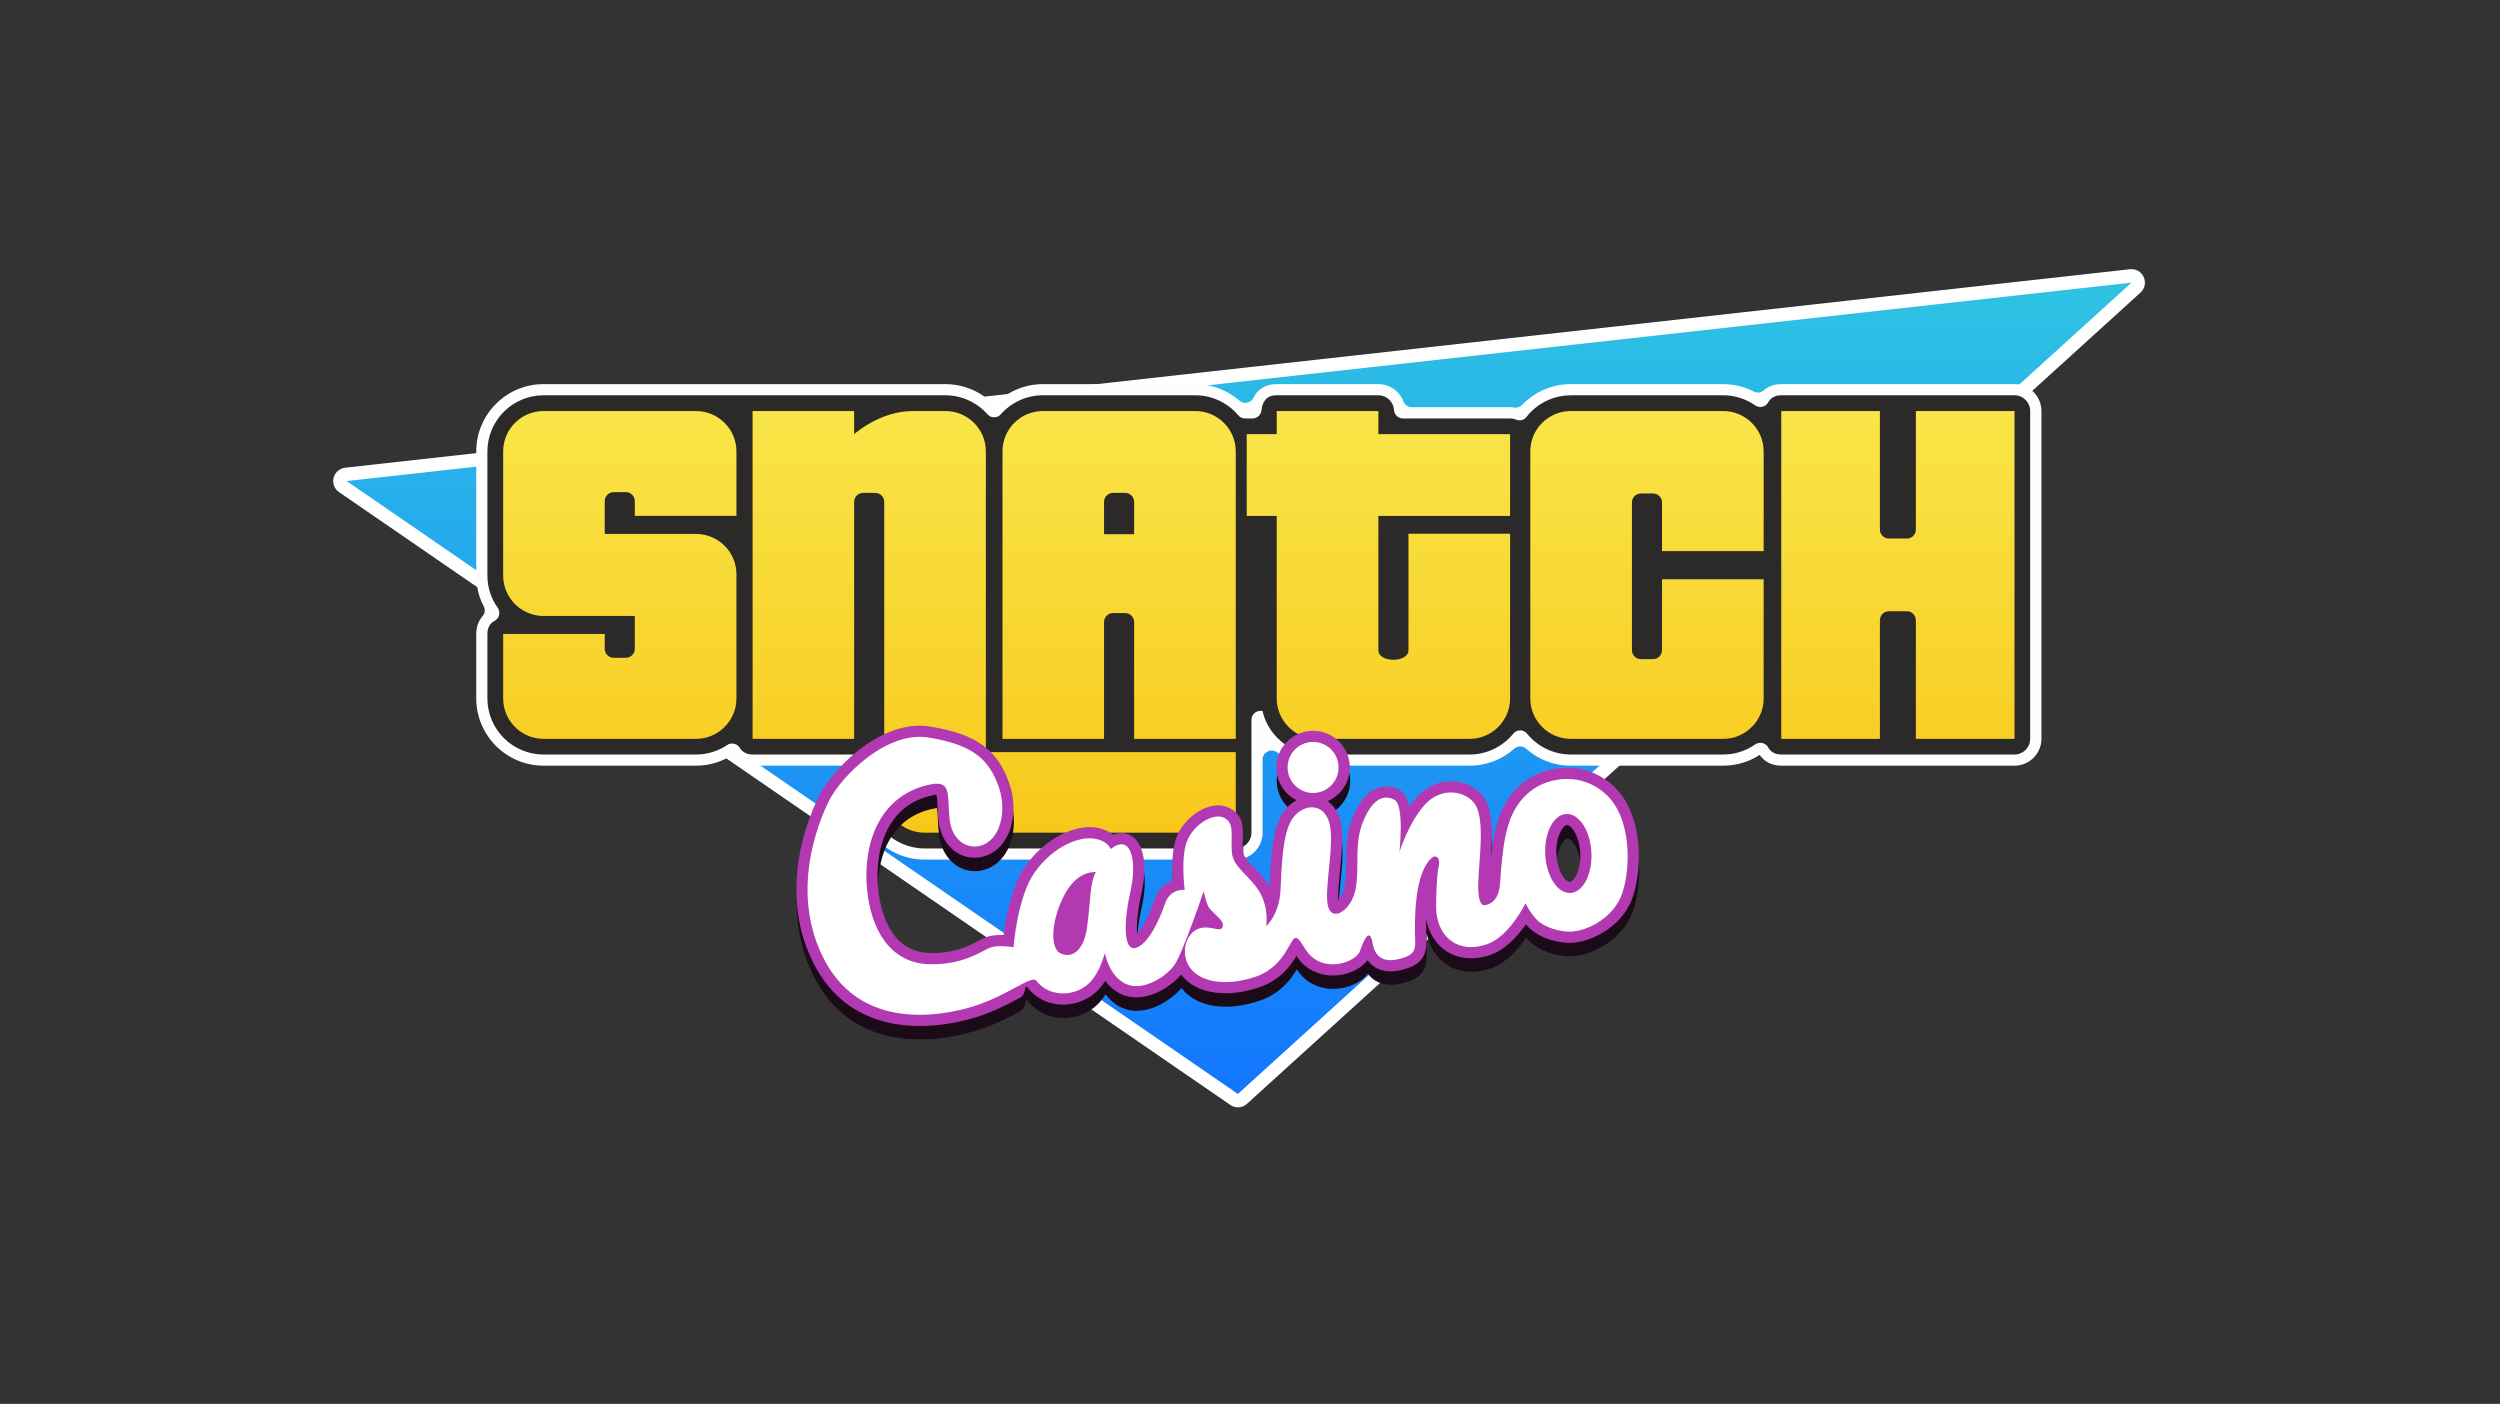
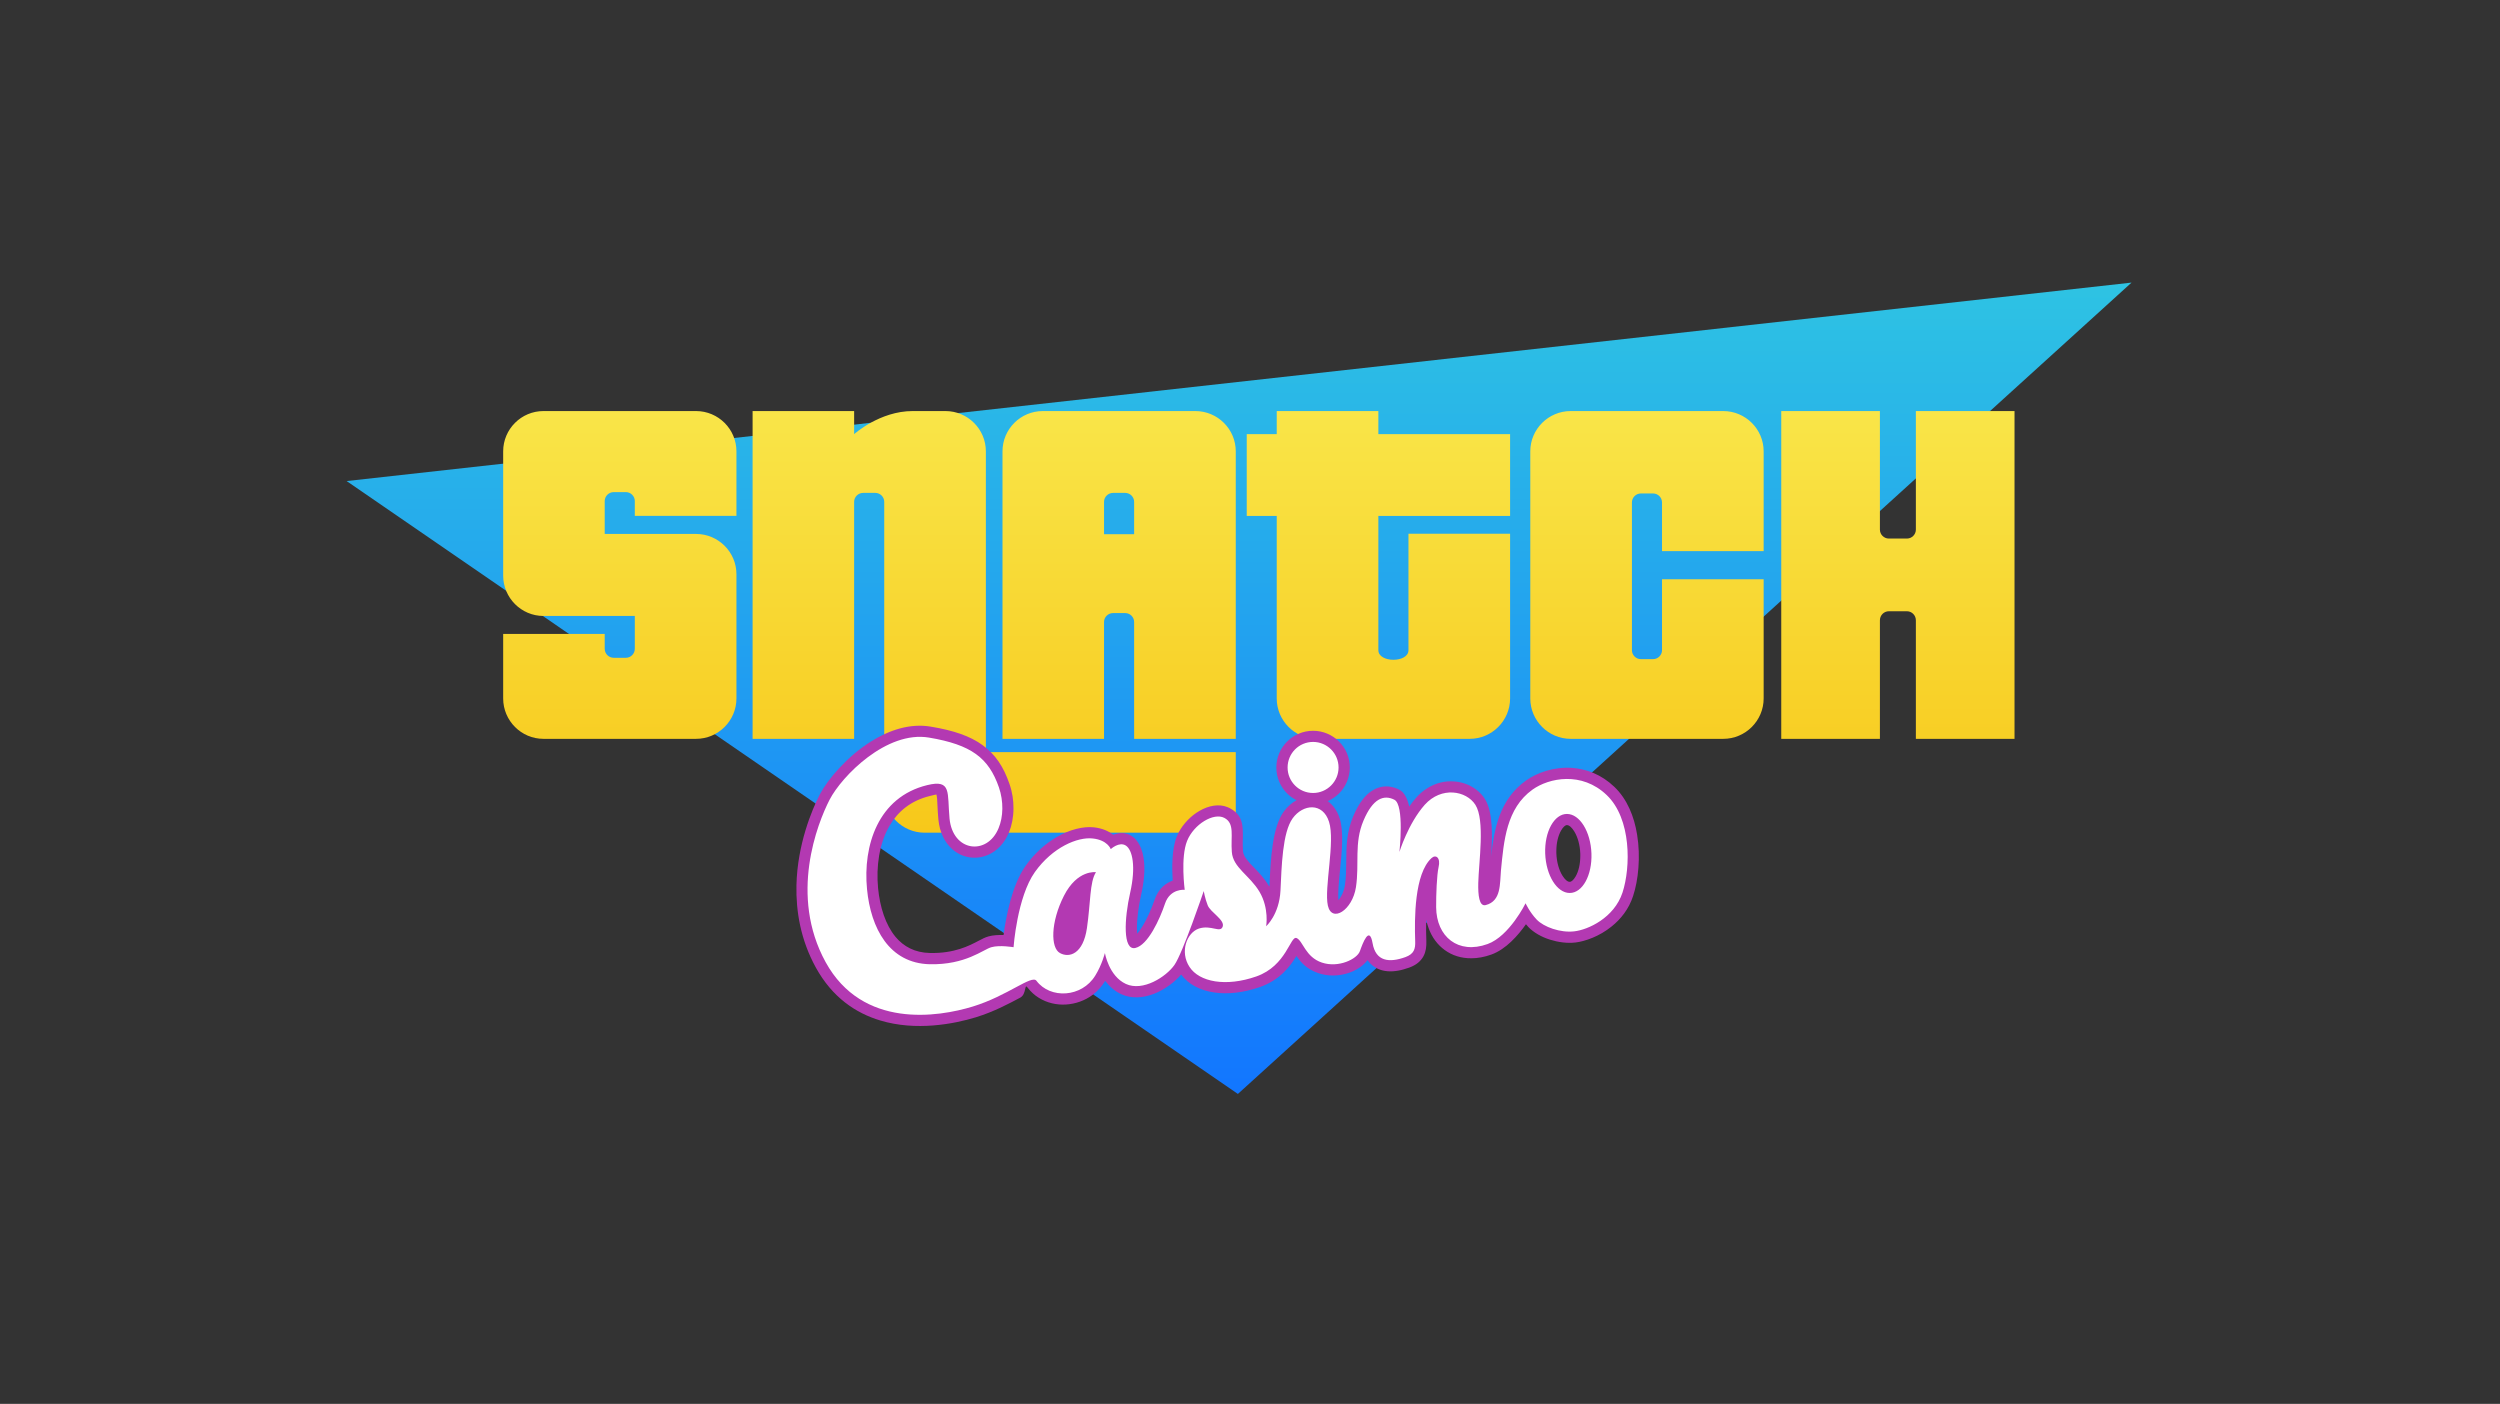
<svg xmlns="http://www.w3.org/2000/svg" xml:space="preserve" width="260px" height="146px" version="1.1" style="shape-rendering:geometricPrecision; text-rendering:geometricPrecision; image-rendering:optimizeQuality; fill-rule:evenodd; clip-rule:evenodd" viewBox="0 0 26000 14600">
  <rect x="0" y="0" width="26000" height="14600" fill="#333333" stroke="none" />
  <defs>
    <style type="text/css">
   
    .fil7 {fill:white}
    .fil5 {fill:#1B0B18;fill-rule:nonzero}
    .fil3 {fill:#2B2A29;fill-rule:nonzero}
    .fil6 {fill:#B339B2;fill-rule:nonzero}
    .fil2 {fill:#FEFEFE;fill-rule:nonzero}
    .fil0 {fill:white;fill-rule:nonzero}
    .fil1 {fill:url(#id0)}
    .fil4 {fill:url(#id1)}
   
  </style>
    <linearGradient id="id0" gradientUnits="userSpaceOnUse" x1="12886.3" y1="11376.9" x2="12886.3" y2="2938.6">
      <stop offset="0" style="stop-opacity:1; stop-color:#1276FF" />
      <stop offset="1" style="stop-opacity:1; stop-color:#2EC3E3" />
    </linearGradient>
    <linearGradient id="id1" gradientUnits="userSpaceOnUse" x1="13091.8" y1="8660.49" x2="13091.8" y2="4274.55">
      <stop offset="0" style="stop-opacity:1; stop-color:#F7C81A" />
      <stop offset="1" style="stop-opacity:1; stop-color:#F9E548" />
    </linearGradient>
  </defs>
  <g id="Слой_x0020_1">
    <g id="_2724703616128">
      <g>
-         <path class="fil0" d="M3590 4864l18562 -2064c77,-9 146,47 154,123 6,46 -13,90 -44,119l0 0 -9294 8438c-51,47 -127,48 -179,7l-9263 -6369c-64,-44 -80,-131 -36,-194 24,-35 61,-55 100,-60l0 0zm18165 -1739l-17762 1975 8869 6099 8893 -8074z" />
        <polygon class="fil1" points="3605,5003 22168,2939 12874,11377 " />
      </g>
-       <path class="fil2" d="M13222 7276c59,261 188,454 476,454l1587 0c285,0 284,-159 435,-230 56,-27 124,-27 180,0 151,72 150,230 435,230l1587 0c192,0 226,-94 346,-118 89,-17 179,26 223,105 7,13 19,13 34,13l2426 0c26,0 47,-21 47,-46l0 -3409c0,-26 -21,-47 -47,-47l-2426 0c-58,0 -51,88 -170,116 -152,35 -236,-116 -433,-116l-1587 0c-313,0 -327,213 -479,253 -57,15 -123,-11 -193,-11l-1072 0c-55,0 -106,-23 -144,-59 -37,-35 -62,-84 -65,-140 -1,-12 -6,-23 -15,-31 -8,-7 -19,-12 -32,-12l-1057 0c-18,0 -27,2 -29,6 -8,8 -12,27 -14,49l0 0c-7,53 -32,99 -69,132 -92,82 -296,75 -377,-21 -44,-52 -99,-94 -161,-123 -59,-28 -126,-43 -196,-43l-1587 0c-67,0 -132,14 -191,41 -60,27 -114,67 -158,116 -21,23 -44,41 -71,53 -27,12 -56,18 -86,18 -30,0 -59,-6 -86,-18 -26,-12 -50,-30 -71,-53 -43,-49 -97,-89 -158,-116 -59,-27 -123,-41 -191,-41l-342 0 -3839 0c-257,0 -466,209 -466,466l0 1292c0,204 152,290 118,437 -29,121 -118,112 -118,170l0 671c0,257 209,466 466,466l1587 0c186,0 217,-87 336,-110 84,-16 171,22 216,95 4,5 8,9 12,11 5,3 13,4 24,4l986 0c124,0 247,-30 316,113 36,77 20,305 20,398 0,257 209,466 467,466l3236 0c13,0 24,-5 33,-14 8,-8 13,-20 13,-33l0 -1174c0,-195 178,-210 324,-210zm-91 623l0 761c0,78 -31,148 -82,198 -50,51 -120,82 -197,82l-3236 0c-95,0 -185,-19 -268,-53 -86,-36 -163,-88 -227,-152 -64,-64 -116,-141 -152,-227 -34,-83 -53,-173 -53,-267l0 -184c0,-52 -42,-94 -93,-94l-996 0c-50,0 -94,-11 -132,-31 -16,-9 -31,-19 -45,-30 -29,-24 -67,-28 -101,-12 -34,17 -70,32 -107,43 -66,20 -134,30 -203,30l-1587 0c-385,0 -699,-314 -699,-699l0 -671c0,-54 12,-99 33,-138 9,-16 20,-31 31,-45 27,-29 32,-69 14,-104 -19,-35 -34,-72 -46,-109 -21,-68 -32,-138 -32,-211l0 -1292c0,-385 314,-699 699,-699l3839 0 342 0c101,0 198,22 287,62 82,37 156,90 219,156 63,-66 138,-119 220,-156 88,-40 186,-62 286,-62l1587 0c103,0 203,23 295,66 59,27 114,63 164,106 22,20 50,27 79,21 30,-6 53,-23 66,-50 9,-19 20,-37 34,-54 46,-54 112,-89 208,-89l1057 0c74,0 141,29 192,76 30,29 54,64 69,104 14,37 48,60 88,60l1021 0c14,0 29,2 43,4 32,5 61,-5 83,-29 4,-4 7,-7 10,-10 64,-64 141,-116 227,-152 83,-34 173,-53 267,-53l1587 0c71,0 142,11 209,32 37,12 73,27 108,45 35,18 75,13 104,-13 14,-12 29,-22 45,-31 39,-21 84,-33 137,-33l2426 0c77,0 147,31 198,82 50,50 82,120 82,198l0 3409c0,154 -126,279 -280,279l-2426 0c-53,0 -98,-12 -137,-33 -37,-20 -65,-47 -87,-79 -53,34 -110,61 -170,80 -67,21 -138,32 -209,32l-1587 0c-105,0 -208,-24 -300,-68 -59,-28 -114,-65 -163,-108 -36,-32 -88,-32 -124,0 -49,43 -104,80 -163,108 -92,44 -195,68 -300,68l-1587 0c-94,0 -184,-19 -267,-53 -54,-22 -105,-51 -150,-86 -30,-21 -66,-24 -98,-8 -32,16 -52,47 -52,83z" />
-       <path class="fil3" d="M13130 7393l-22 0c-51,0 -93,42 -93,93l0 1174c0,91 -73,164 -163,164l-3236 0c-161,0 -307,-66 -412,-171 -106,-106 -171,-252 -171,-412l0 -307c0,-29 -12,-55 -35,-73 -23,-18 -50,-24 -79,-18 -11,3 -23,4 -36,4l-1056 0c-63,0 -107,-28 -134,-70 -14,-23 -34,-37 -59,-42 -26,-6 -50,-1 -72,14 -95,63 -206,98 -323,98l-1587 0c-160,0 -306,-66 -412,-171 -105,-106 -171,-252 -171,-412l0 -671c0,-69 30,-112 75,-136 24,-13 40,-34 46,-61 7,-27 2,-52 -14,-75 -69,-97 -107,-213 -107,-335l0 -1292c0,-160 66,-306 171,-412 106,-105 252,-171 412,-171 1496,0 2388,0 3839,0l342 0c169,0 327,74 436,197 19,21 42,32 70,32 28,0 52,-11 70,-32 109,-123 267,-197 436,-197l1587 0c174,0 336,78 446,208 19,24 47,35 77,33 4,0 7,0 11,0l60 0c48,0 87,-35 93,-82 10,-85 44,-159 159,-159l1057 0c87,0 158,68 163,153 3,50 44,88 93,88l1114 0c22,0 43,4 62,12 39,17 83,5 109,-28 15,-19 30,-37 47,-54 106,-105 252,-171 412,-171l1587 0c121,0 236,38 332,105 23,16 48,21 75,14 26,-6 47,-21 60,-45 25,-44 68,-74 136,-74 1023,0 1402,0 2426,0 90,0 163,73 163,164l0 3409c0,90 -73,163 -163,163 -1024,0 -1403,0 -2426,0 -68,0 -111,-30 -136,-74 -13,-24 -34,-39 -60,-45 -27,-6 -52,-1 -75,14 -96,68 -211,105 -332,105l-1587 0c-178,0 -344,-82 -453,-216 -18,-23 -43,-35 -72,-35 -29,0 -54,12 -72,35 -110,134 -275,216 -453,216l-1587 0c-160,0 -306,-66 -412,-171 -76,-77 -132,-174 -156,-283z" />
      <path class="fil4" d="M20951 4275l-1026 0 0 1233c0,51 -42,93 -93,93l-188 0c-51,0 -93,-42 -93,-93l0 -1233 -1026 0 0 3409 1026 0 0 -1233c0,-52 42,-94 93,-94l188 0c51,0 93,42 93,94l0 1233 1026 0 0 -3409zm-3029 0l-1587 0c-231,0 -420,188 -420,419l0 2570c0,231 189,420 420,420l1587 0c231,0 420,-189 420,-420l0 -1240 -1057 0 0 738c0,51 -42,93 -93,93l-127 0c-51,0 -93,-42 -93,-93l0 -1537c0,-51 42,-93 93,-93l127 0c51,0 93,42 93,93l0 507 1057 0 0 -1038c0,-231 -189,-419 -420,-419zm-10683 0l-1587 0c-231,0 -419,188 -419,419l0 1292c0,231 188,420 419,420l950 0 0 341c0,52 -42,94 -93,94l-126 0c-52,0 -94,-42 -94,-94l0 -154 -1056 0 0 671c0,231 188,420 419,420l1587 0c231,0 420,-189 420,-420l0 -1292c0,-231 -189,-419 -420,-419l-950 0 0 -342c0,-51 42,-93 94,-93l126 0c51,0 93,42 93,93l0 154 1057 0 0 -671c0,-231 -189,-419 -420,-419zm2594 0l-342 0c-342,0 -608,240 -608,240l0 -240 -1056 0 0 3409 1056 0 0 -2465c0,-51 42,-93 94,-93l126 0c51,0 93,42 93,93l0 3022c0,231 189,419 420,419l3236 0 0 -838 -2599 0 0 -3128c0,-231 -189,-419 -420,-419zm2599 0l-1587 0c-231,0 -419,188 -419,419l0 2990 1056 0 0 -1215c0,-51 42,-93 94,-93l126 0c51,0 93,42 93,93l0 1215 1057 0 0 -2990c0,-231 -189,-419 -420,-419zm-950 1281l0 -337c0,-51 42,-93 94,-93l126 0c51,0 93,42 93,93l0 337 -313 0zm2853 -1281l-1057 0 0 240 -312 0 0 851 312 0 0 1898c0,231 189,420 420,420l1587 0c231,0 420,-189 420,-420l0 -1713 -1057 0 0 1211c0,133 -313,133 -313,0l0 -1396 1370 0 0 -851 -1370 0 0 -240z" />
-       <path class="fil5" d="M9763 8660c-5,-52 -7,-96 -9,-135 -2,-53 -4,-96 -11,-122 0,-1 -14,2 -67,14 -199,49 -336,164 -422,312 -107,185 -139,422 -117,647 19,197 76,381 181,508 84,100 201,164 357,167 254,6 410,-76 505,-126 40,-21 71,-37 103,-46 48,-14 107,-17 158,-15 24,-178 85,-518 231,-722 95,-134 209,-231 321,-297 138,-80 279,-112 386,-101 93,10 158,42 202,77 55,-21 125,-30 195,15 66,43 114,134 126,264 9,92 1,210 -31,349 -26,117 -44,246 -43,347 0,20 1,39 2,55 13,-15 27,-34 41,-55 60,-89 110,-209 139,-294 40,-122 120,-178 190,-204 -8,-124 -11,-326 42,-457 6,-14 12,-27 19,-42 50,-95 131,-176 216,-225 97,-57 205,-76 293,-41 6,3 13,6 20,9 145,76 143,188 139,333 0,35 -1,73 2,116 4,57 56,111 113,170l0 0c53,55 110,113 158,195l4 6 1 -23c12,-260 28,-592 147,-757 37,-51 83,-92 134,-120 -37,-18 -70,-42 -98,-71 -69,-69 -112,-164 -112,-269 0,-106 43,-201 112,-270 69,-70 165,-112 270,-112 105,0 201,42 270,112 69,69 112,164 112,270 0,105 -43,200 -112,269 -34,34 -73,61 -118,81l2 1c54,39 97,97 123,178 43,136 23,344 3,540 -12,123 -23,240 -17,311 31,-33 58,-87 68,-154 13,-86 13,-167 14,-248 1,-153 2,-303 72,-470 11,-26 20,-46 28,-61l0 0c56,-112 120,-181 188,-217 82,-44 164,-42 243,-9 7,3 13,6 21,10 52,26 84,93 103,175 23,-33 48,-65 75,-95 34,-38 70,-69 109,-93 92,-59 192,-81 285,-74 96,8 185,46 252,105 25,23 47,48 65,77 86,135 80,383 66,603 31,-294 87,-597 363,-794 115,-82 293,-144 479,-131 149,11 304,68 439,197 134,128 207,309 238,498 37,230 11,476 -43,638 -44,136 -128,240 -224,317 -126,101 -275,154 -375,166 -87,10 -180,-3 -263,-29 -91,-29 -173,-76 -225,-130 -10,-10 -19,-21 -27,-31 -82,116 -207,260 -359,315 -72,26 -142,39 -208,39 -106,1 -200,-30 -277,-85 -76,-55 -134,-134 -169,-230 -10,-28 -18,-57 -24,-87 -3,82 -1,160 1,221 2,59 -4,110 -30,159 -29,53 -74,91 -148,119 -41,14 -80,25 -117,32 -75,13 -146,8 -208,-20 -43,-19 -80,-48 -109,-89 -44,57 -120,109 -210,136 -90,27 -197,34 -300,-1 -120,-40 -184,-112 -229,-179 -65,107 -170,249 -379,323 -173,60 -336,77 -473,57 -152,-21 -274,-87 -347,-187 -64,76 -169,156 -281,200 -111,43 -233,55 -343,4 -71,-33 -125,-84 -166,-138l-4 6c-34,56 -77,102 -126,139 -83,62 -181,95 -278,101 -98,6 -197,-17 -280,-69 -46,-28 -86,-64 -120,-108 -34,-46 -9,69 -75,105 -117,63 -273,146 -460,203 -231,71 -625,147 -996,35 -256,-77 -499,-241 -669,-550 -160,-289 -209,-587 -203,-858 10,-423 160,-782 242,-942 82,-157 286,-397 535,-553 188,-117 404,-190 620,-154 238,40 408,99 538,192 134,97 219,226 280,403 30,85 43,173 43,257 -1,90 -18,176 -48,250 -47,115 -126,192 -214,231 -63,28 -131,37 -196,27 -66,-10 -128,-39 -181,-87 -75,-67 -130,-170 -143,-309zm224 -146c1,39 3,83 7,125 7,75 33,127 67,157 18,17 39,27 61,30 22,4 45,1 66,-9 37,-17 71,-52 94,-107 19,-48 30,-104 30,-163 1,-59 -9,-121 -29,-180 -45,-131 -105,-224 -197,-291 -98,-70 -238,-116 -440,-150 -153,-26 -314,31 -459,122 -212,133 -384,332 -451,462 -74,143 -207,463 -217,841 -5,234 38,491 175,740 136,247 329,378 532,439 315,95 659,28 861,-34 166,-51 310,-128 419,-186 172,-92 285,-153 370,-40 16,21 34,38 56,51 41,25 93,37 145,34 54,-3 107,-22 152,-55 26,-20 49,-45 68,-75 59,-95 85,-202 85,-202l136 -514 91 523c1,1 31,179 152,235 46,21 104,13 161,-9 87,-34 164,-96 201,-149 54,-76 172,-401 239,-594l-49 -5c0,0 -59,-7 -83,65 -34,100 -93,242 -165,350 -64,95 -140,168 -229,188 -18,4 -37,5 -55,3 -80,-7 -132,-57 -160,-138 -17,-48 -25,-110 -26,-180 -1,-120 19,-268 50,-401 26,-114 32,-206 26,-276 -5,-54 -13,-84 -22,-90 -7,-5 -14,25 -14,25l-67 62 31 5 -99 152c-28,42 -37,145 -49,276 -7,81 -15,171 -28,259 -13,86 -36,155 -65,209 -34,64 -79,108 -127,135 -54,31 -112,39 -167,31 -32,-4 -63,-15 -91,-30 -93,-51 -140,-178 -129,-339 8,-120 47,-266 121,-412 179,-352 453,-308 454,-308l64 10 -35 -94c0,0 -9,-28 -93,-37 -62,-6 -151,16 -246,72 -86,50 -173,125 -247,230 -166,232 -201,721 -201,722l-10 129 -126 -23c0,0 -117,-20 -179,-2 -10,2 -31,14 -58,28 -114,60 -303,159 -617,152 -232,-5 -406,-100 -531,-250 -138,-165 -212,-394 -235,-635 -26,-269 15,-556 148,-785 116,-200 300,-357 568,-421 230,-56 311,3 348,156 12,48 14,102 18,166zm2471 414c-41,101 -33,281 -25,380l126 -373 79 452c0,0 10,64 34,126 3,6 26,28 50,51 74,70 147,139 108,251 -46,132 -118,117 -221,96 -29,-6 -67,-14 -100,-3 -5,1 -9,4 -13,6 -20,13 -36,37 -45,67 -11,33 -12,71 0,108 5,15 12,30 21,43 34,52 103,87 195,100 102,14 228,1 365,-47 160,-56 235,-187 281,-268 63,-109 103,-180 223,-128 57,26 85,69 118,123 29,46 67,106 135,129 53,17 110,13 159,-2 50,-15 85,-33 89,-46 17,-47 46,-126 81,-173 92,-124 181,-172 239,-28l86 -804c0,-2 44,-411 10,-428 -2,0 -4,-2 -7,-3 -16,-6 -30,-7 -44,0 -27,14 -57,50 -89,115l0 0c-9,18 -16,34 -22,48 -52,125 -53,251 -54,381 0,92 -1,185 -16,282 -21,138 -90,251 -165,313 -35,29 -74,49 -113,58 -51,12 -100,5 -144,-22 -47,-28 -82,-77 -98,-148 -23,-100 -8,-253 8,-416 17,-172 35,-356 7,-446 -10,-30 -23,-50 -37,-60 -7,-5 -15,-8 -24,-9 -11,-2 -22,0 -33,3 -29,9 -57,31 -80,62 -78,109 -92,401 -103,631l-2 59c-15,300 -186,450 -187,451l-251 227 59 -333c0,-1 25,-144 -55,-279 -33,-56 -81,-105 -125,-151l0 0c-89,-92 -169,-175 -179,-315 -4,-47 -3,-94 -2,-138 1,-63 3,-112 -14,-121 0,0 1,1 0,0 -18,-7 -52,4 -89,26 -50,29 -97,76 -126,131 -3,6 -7,14 -10,22zm2211 105l-274 903c2,12 5,22 8,30 7,21 17,32 28,37 16,8 42,8 73,2 24,-4 50,-11 76,-21 16,-6 23,-9 24,-11 2,-5 3,-19 2,-40 -4,-122 -7,-303 16,-478 24,-190 78,-373 192,-477 30,-27 65,-43 100,-46 37,-4 72,5 102,27 26,19 47,45 59,78 14,39 18,90 4,149 -7,29 -12,83 -16,145 -5,84 -7,176 -7,243 0,51 9,97 23,138 19,52 49,93 87,120 38,27 85,42 140,42 39,0 83,-9 130,-26 182,-66 330,-365 330,-366l109 -215 101 218c0,1 33,74 94,137 24,27 71,51 126,69 55,17 114,25 167,19 66,-7 167,-44 256,-115 63,-52 119,-120 148,-208 44,-133 65,-337 34,-530 -23,-143 -75,-277 -168,-365 -92,-88 -196,-126 -295,-134 -129,-9 -250,33 -328,88 -222,159 -251,457 -277,731l-3 26c-1,16 -3,38 -4,60 -9,163 -20,346 -242,402 -116,30 -178,-33 -207,-145 -14,-55 -17,-127 -15,-200 1,-59 6,-121 11,-189 15,-206 34,-469 -23,-559 -6,-10 -15,-19 -24,-28 -29,-25 -69,-42 -114,-45 -47,-4 -97,7 -144,37 -20,13 -41,30 -60,51 -156,175 -238,445 -239,446zm-1009 -1060c-41,0 -78,16 -105,43 -27,27 -44,64 -44,106 0,41 17,78 44,105 27,26 64,43 105,43 41,0 78,-17 105,-43 27,-27 44,-64 44,-105 0,-42 -17,-79 -44,-106 -27,-27 -64,-43 -105,-43zm2641 515c109,0 205,67 273,176 56,91 93,214 97,348 1,17 1,27 1,28 0,127 -30,243 -79,330 -60,104 -149,169 -255,173 -11,0 -4,1 -9,1 -109,0 -206,-68 -273,-176 -56,-91 -93,-214 -98,-348 0,-18 -1,-27 -1,-29 0,-127 30,-243 80,-329 59,-104 149,-170 255,-173 11,-1 4,-1 9,-1zm75 298c-25,-40 -52,-65 -75,-65 -5,0 -2,0 0,0l0 0 -2 0c-19,1 -40,22 -60,57 -30,52 -49,127 -49,213l0 21c4,93 27,175 64,234 24,40 51,65 75,65 5,0 2,0 0,0l0 0 1 0c19,-1 41,-22 61,-57 30,-52 48,-128 48,-214l0 -20c-3,-93 -27,-176 -63,-234zm-47 525c-1,0 -1,0 0,0l0 0zm-28 -590l0 0c1,0 1,0 0,0z" />
      <path class="fil6" d="M9759 8521c-5,-53 -7,-97 -9,-136 -2,-52 -4,-96 -11,-122 0,-1 -15,2 -67,15 -200,48 -336,163 -422,312 -107,185 -139,422 -118,646 19,197 77,381 182,508 84,100 201,164 357,167 254,6 410,-76 505,-126 39,-21 71,-37 103,-46 48,-14 107,-16 158,-15 24,-178 85,-518 231,-722 95,-133 209,-231 321,-296 138,-81 279,-113 386,-102 93,10 158,42 202,78 55,-22 125,-31 195,14 66,43 114,134 126,265 9,91 1,209 -31,348 -26,118 -44,246 -43,347 0,20 1,39 2,55 13,-15 27,-33 41,-55 60,-89 110,-209 139,-294 40,-122 119,-178 190,-204 -8,-124 -11,-326 42,-457 5,-13 12,-27 19,-42 50,-95 131,-176 216,-225 97,-57 205,-76 293,-40 6,2 13,5 20,9 145,75 142,187 139,332 -1,35 -1,73 2,116 4,58 56,111 113,170l0 0c53,55 110,113 158,195l4 6 1 -23c12,-260 28,-592 147,-757 37,-51 83,-92 134,-120 -37,-18 -70,-42 -98,-70 -69,-69 -112,-165 -112,-270 0,-106 43,-201 112,-270 69,-69 165,-112 270,-112 105,0 201,43 270,112 69,69 112,164 112,270 0,105 -43,201 -112,270 -34,33 -74,61 -118,80l2 1c53,39 97,97 123,179 43,135 23,344 3,539 -12,123 -23,240 -17,311 30,-33 57,-87 68,-154 13,-86 13,-167 14,-247 1,-154 2,-304 72,-471 11,-25 20,-46 28,-61l0 0c56,-112 120,-181 188,-217 82,-44 164,-42 243,-9 6,3 13,6 21,10 52,26 84,93 103,175 23,-33 48,-65 75,-95 34,-38 70,-69 109,-93 92,-59 192,-81 285,-73 96,7 185,45 252,105 25,22 47,48 65,76 86,135 80,384 65,604 32,-295 88,-598 364,-795 115,-82 292,-144 479,-131 149,11 304,68 439,197 134,128 207,309 237,498 38,231 12,476 -42,638 -44,136 -129,241 -224,317 -126,102 -275,154 -375,166 -87,10 -180,-3 -263,-29 -91,-28 -173,-76 -225,-130 -10,-10 -19,-21 -27,-31 -82,116 -207,260 -359,315 -72,26 -142,39 -208,39 -106,1 -200,-29 -277,-85 -76,-55 -135,-134 -169,-230 -10,-27 -19,-57 -25,-87 -2,83 0,160 2,221 2,59 -4,111 -30,160 -29,52 -74,91 -148,118 -41,14 -80,26 -117,32 -75,13 -146,9 -208,-19 -43,-20 -80,-49 -109,-90 -44,58 -120,110 -210,137 -90,27 -197,33 -300,-2 -120,-40 -184,-112 -229,-179 -65,108 -170,249 -379,323 -173,60 -336,77 -473,57 -152,-21 -274,-87 -347,-187 -64,76 -169,156 -281,200 -111,43 -233,55 -343,4 -71,-33 -125,-84 -166,-138l-4 6c-34,56 -78,102 -126,139 -83,62 -181,95 -278,101 -98,6 -197,-17 -281,-69 -45,-27 -85,-64 -119,-108 -34,-46 -9,69 -75,105 -118,63 -273,146 -460,204 -231,71 -625,146 -996,34 -256,-77 -499,-240 -670,-550 -159,-289 -208,-586 -202,-858 10,-423 160,-782 242,-941 82,-158 286,-398 535,-554 188,-117 404,-190 620,-153 238,39 408,98 537,191 135,97 220,226 281,404 30,84 43,172 42,256 0,90 -17,176 -47,250 -48,115 -126,192 -214,231 -63,28 -131,37 -196,27 -66,-10 -128,-39 -181,-86 -75,-67 -130,-171 -143,-309zm223 -147c2,39 4,83 8,126 7,74 32,126 66,157 19,16 40,26 62,30 22,3 45,0 66,-10 37,-16 71,-52 94,-107 19,-47 30,-103 30,-163 1,-59 -9,-121 -29,-180 -46,-131 -105,-224 -197,-290 -98,-71 -238,-117 -440,-151 -153,-26 -314,31 -459,122 -212,133 -384,333 -451,462 -74,143 -208,464 -217,841 -5,234 38,491 174,740 137,248 330,378 533,439 315,95 659,29 861,-34 166,-50 310,-128 419,-186 172,-92 285,-153 370,-39 15,20 34,37 55,50 42,26 94,37 146,34 54,-3 107,-21 151,-55 27,-19 50,-44 68,-75 59,-95 86,-202 86,-202l135 -514 92 523c0,1 31,179 152,236 46,21 104,13 161,-10 87,-34 164,-96 201,-149 53,-76 172,-401 239,-594l-49 -5c0,0 -59,-6 -83,65 -34,101 -93,242 -166,351 -63,94 -139,167 -228,187 -18,4 -37,5 -55,3 -80,-7 -132,-57 -160,-137 -17,-49 -25,-111 -26,-181 -1,-119 19,-267 49,-400 26,-114 33,-207 27,-276 -5,-55 -13,-85 -22,-91 -7,-5 -14,25 -14,25l-67 63 31 4 -99 152c-28,42 -37,145 -49,276 -7,81 -15,171 -28,259 -13,86 -36,155 -65,209 -35,64 -79,108 -127,136 -55,30 -112,39 -167,30 -32,-4 -63,-15 -91,-30 -93,-51 -140,-178 -129,-339 8,-119 47,-266 121,-412 179,-351 453,-308 454,-308l64 10 -35 -94c0,0 -9,-28 -93,-36 -62,-7 -151,16 -246,71 -86,50 -173,126 -248,230 -165,232 -200,721 -200,722l-10 129 -126 -23c-1,0 -118,-20 -179,-2 -10,3 -31,14 -58,28 -114,60 -303,160 -617,153 -232,-5 -406,-101 -531,-251 -138,-165 -212,-394 -235,-635 -26,-269 15,-555 148,-785 116,-200 300,-356 568,-421 230,-56 311,3 348,156 12,49 14,102 17,166zm2472 414c-41,101 -33,281 -25,381l126 -374 79 452c0,0 10,64 34,126 3,6 26,28 50,51 74,70 147,140 108,252 -47,131 -118,116 -221,95 -29,-6 -67,-14 -100,-3 -5,2 -9,4 -13,6 -20,13 -36,37 -45,67 -11,33 -12,71 0,108 5,15 12,30 21,44 33,51 103,86 195,99 102,15 228,1 364,-47 161,-56 236,-187 282,-268 63,-109 103,-180 222,-127 58,25 86,69 119,122 29,46 66,106 135,129 52,17 110,13 159,-1 50,-16 85,-34 89,-46 17,-48 46,-127 81,-174 92,-124 181,-172 239,-27l86 -805c0,-1 44,-411 10,-427 -2,-1 -5,-2 -7,-4 -16,-6 -31,-7 -44,0 -27,14 -57,50 -89,115l0 1c-9,18 -16,33 -22,47 -53,125 -53,251 -54,381 -1,92 -1,185 -16,282 -21,138 -90,251 -165,313 -35,29 -74,49 -113,58 -51,12 -100,5 -145,-22 -46,-28 -81,-76 -97,-148 -23,-100 -8,-253 8,-415 17,-173 35,-357 7,-446 -10,-31 -23,-51 -38,-61 -6,-5 -14,-8 -23,-9 -11,-1 -22,0 -34,4 -28,9 -56,30 -79,61 -78,109 -92,402 -103,631l-2 59c-15,300 -186,450 -187,451l-251 227 59 -333c0,-1 25,-144 -55,-279 -33,-56 -81,-105 -125,-151l0 0c-89,-92 -169,-174 -179,-315 -4,-47 -3,-94 -2,-137 1,-64 3,-113 -14,-122 0,0 1,1 0,0 -18,-7 -52,4 -89,26 -50,29 -97,76 -126,131 -3,6 -7,14 -10,22zm2211 105l-274 903c2,12 5,22 8,31 7,20 17,31 28,36 16,8 41,8 73,3 24,-5 49,-12 76,-22 16,-5 23,-9 24,-10 2,-5 3,-20 2,-41 -4,-122 -7,-303 16,-478 24,-190 78,-373 192,-476 30,-28 65,-43 99,-47 38,-4 73,5 103,27 26,19 47,45 59,79 14,38 18,89 4,148 -7,30 -12,84 -16,145 -5,84 -7,176 -7,244 0,50 8,97 23,137 19,52 49,93 87,121 38,27 85,42 140,41 39,0 83,-8 130,-26 182,-66 330,-365 330,-366l109 -215 101 219c0,0 33,73 93,137 25,26 72,51 127,68 55,17 114,26 167,20 66,-8 167,-45 256,-116 63,-51 119,-120 148,-208 44,-133 65,-337 34,-530 -23,-142 -75,-277 -168,-365 -92,-88 -196,-126 -295,-133 -129,-10 -250,32 -329,88 -221,158 -250,456 -277,730l-2 26c-2,16 -3,38 -4,60 -9,163 -20,346 -242,403 -117,29 -179,-34 -207,-146 -14,-55 -17,-127 -15,-200 1,-59 5,-121 10,-189 16,-206 35,-469 -22,-558 -6,-11 -15,-20 -24,-28 -29,-26 -69,-43 -114,-46 -47,-4 -97,7 -144,37 -20,13 -41,30 -60,52 -156,174 -238,445 -239,445zm-1009 -1060c-41,0 -78,17 -105,44 -27,26 -44,64 -44,105 0,41 17,78 44,105 27,27 64,43 105,43 41,0 78,-16 105,-43 27,-27 44,-64 44,-105 0,-41 -17,-79 -44,-105 -27,-27 -64,-44 -105,-44zm2640 515c110,0 206,68 274,176 56,91 93,214 97,348 1,18 1,27 1,29 0,127 -30,243 -79,329 -60,104 -149,170 -256,173 -10,1 -3,1 -8,1 -110,0 -206,-67 -273,-176 -56,-91 -93,-214 -98,-348 -1,-17 -1,-27 -1,-29 0,-126 30,-242 79,-329 60,-104 149,-170 256,-173 10,-1 4,-1 8,-1zm76 298c-25,-40 -52,-65 -76,-65 -4,0 -1,0 0,0l0 0 -1 0c-19,1 -40,22 -60,57 -30,52 -49,128 -49,213l0 21c3,93 27,176 63,234 25,40 52,65 76,65 5,0 2,0 0,0l0 0 1 0c19,-1 41,-22 61,-57 30,-52 48,-127 48,-213l0 -21c-3,-93 -27,-175 -63,-234zm-47 525c-1,0 -2,0 0,0l0 0zm-29 -590l0 0c1,0 2,0 0,0z" />
-       <path class="fil7" d="M9875 8510c-25,-267 24,-407 -231,-345 -512,124 -671,629 -627,1082 39,407 231,771 652,781 374,8 555,-153 641,-177 87,-25 231,0 231,0 0,0 37,-522 222,-782 185,-259 444,-366 600,-349 156,16 189,111 189,111 0,0 87,-82 157,-37 69,45 106,218 45,489 -62,272 -78,605 53,576 132,-29 255,-300 309,-461 53,-160 205,-144 205,-144 0,0 -45,-337 25,-509 70,-173 276,-297 387,-239 111,58 65,189 78,354 12,164 185,242 288,415 102,173 69,358 69,358 0,0 136,-120 149,-370 12,-251 20,-605 127,-753 107,-148 313,-168 378,37 66,206 -53,691 -12,872 41,181 255,49 292,-193 37,-243 -21,-457 78,-691 99,-235 214,-272 321,-218 107,53 53,543 53,543 0,0 91,-296 263,-490 173,-193 432,-148 527,0 102,160 35,598 30,812 -3,127 9,248 77,231 165,-42 146,-226 159,-361 30,-306 56,-645 328,-840 173,-123 512,-191 771,56 259,246 251,752 165,1015 -87,263 -358,387 -502,403 -144,17 -317,-45 -391,-123 -74,-78 -115,-169 -115,-169 0,0 -168,342 -395,424 -306,111 -533,-76 -535,-383 -1,-129 7,-336 25,-415 24,-100 -28,-137 -73,-96 -179,163 -178,630 -170,865 3,80 -12,132 -102,165 -169,61 -308,45 -341,-144 -33,-190 -103,0 -132,82 -29,82 -222,177 -395,119 -172,-57 -197,-226 -263,-255 -66,-29 -103,288 -419,399 -317,111 -593,58 -695,-99 -103,-156 -29,-357 98,-399 128,-41 222,50 247,-20 25,-70 -127,-148 -156,-222 -29,-74 -41,-148 -41,-148 0,0 -218,645 -305,769 -86,123 -329,279 -505,197 -177,-82 -218,-321 -218,-321 0,0 -31,123 -100,234 -140,229 -468,246 -612,54 -49,-65 -300,157 -662,268 -362,111 -1147,234 -1530,-461 -382,-695 -86,-1443 41,-1690 128,-247 593,-720 1033,-646 440,74 621,210 728,518 50,146 46,306 -4,425 -118,287 -478,246 -510,-104zm3781 -794c-147,0 -265,119 -265,266 0,146 118,265 265,265 146,0 265,-119 265,-265 0,-147 -119,-266 -265,-266zm2640 749c133,0 247,184 255,411 8,227 -93,411 -226,411 -133,0 -247,-184 -255,-411 -8,-227 94,-411 226,-411zm-4898 606c0,0 -193,-30 -333,245 -140,276 -140,543 -41,596 99,54 241,7 280,-259 39,-265 28,-481 94,-582z" />
+       <path class="fil7" d="M9875 8510c-25,-267 24,-407 -231,-345 -512,124 -671,629 -627,1082 39,407 231,771 652,781 374,8 555,-153 641,-177 87,-25 231,0 231,0 0,0 37,-522 222,-782 185,-259 444,-366 600,-349 156,16 189,111 189,111 0,0 87,-82 157,-37 69,45 106,218 45,489 -62,272 -78,605 53,576 132,-29 255,-300 309,-461 53,-160 205,-144 205,-144 0,0 -45,-337 25,-509 70,-173 276,-297 387,-239 111,58 65,189 78,354 12,164 185,242 288,415 102,173 69,358 69,358 0,0 136,-120 149,-370 12,-251 20,-605 127,-753 107,-148 313,-168 378,37 66,206 -53,691 -12,872 41,181 255,49 292,-193 37,-243 -21,-457 78,-691 99,-235 214,-272 321,-218 107,53 53,543 53,543 0,0 91,-296 263,-490 173,-193 432,-148 527,0 102,160 35,598 30,812 -3,127 9,248 77,231 165,-42 146,-226 159,-361 30,-306 56,-645 328,-840 173,-123 512,-191 771,56 259,246 251,752 165,1015 -87,263 -358,387 -502,403 -144,17 -317,-45 -391,-123 -74,-78 -115,-169 -115,-169 0,0 -168,342 -395,424 -306,111 -533,-76 -535,-383 -1,-129 7,-336 25,-415 24,-100 -28,-137 -73,-96 -179,163 -178,630 -170,865 3,80 -12,132 -102,165 -169,61 -308,45 -341,-144 -33,-190 -103,0 -132,82 -29,82 -222,177 -395,119 -172,-57 -197,-226 -263,-255 -66,-29 -103,288 -419,399 -317,111 -593,58 -695,-99 -103,-156 -29,-357 98,-399 128,-41 222,50 247,-20 25,-70 -127,-148 -156,-222 -29,-74 -41,-148 -41,-148 0,0 -218,645 -305,769 -86,123 -329,279 -505,197 -177,-82 -218,-321 -218,-321 0,0 -31,123 -100,234 -140,229 -468,246 -612,54 -49,-65 -300,157 -662,268 -362,111 -1147,234 -1530,-461 -382,-695 -86,-1443 41,-1690 128,-247 593,-720 1033,-646 440,74 621,210 728,518 50,146 46,306 -4,425 -118,287 -478,246 -510,-104zm3781 -794c-147,0 -265,119 -265,266 0,146 118,265 265,265 146,0 265,-119 265,-265 0,-147 -119,-266 -265,-266zm2640 749c133,0 247,184 255,411 8,227 -93,411 -226,411 -133,0 -247,-184 -255,-411 -8,-227 94,-411 226,-411zm-4898 606c0,0 -193,-30 -333,245 -140,276 -140,543 -41,596 99,54 241,7 280,-259 39,-265 28,-481 94,-582" />
    </g>
  </g>
</svg>